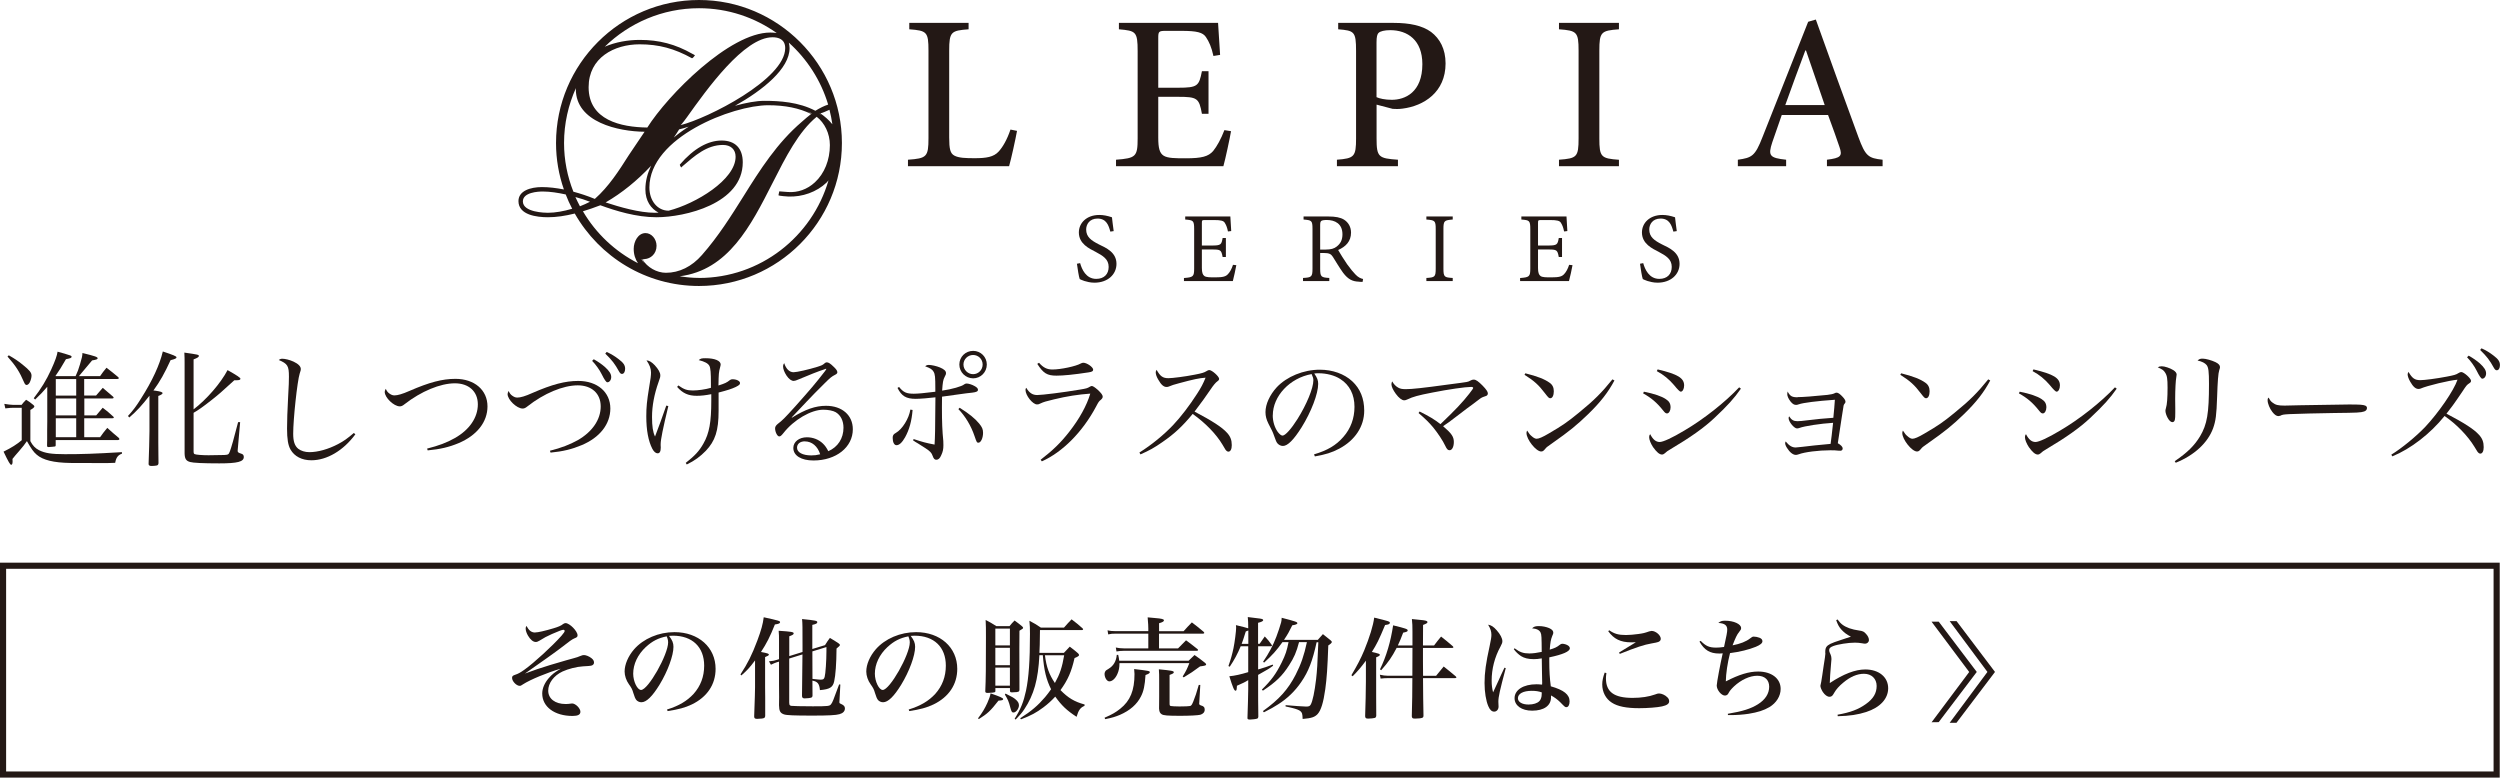
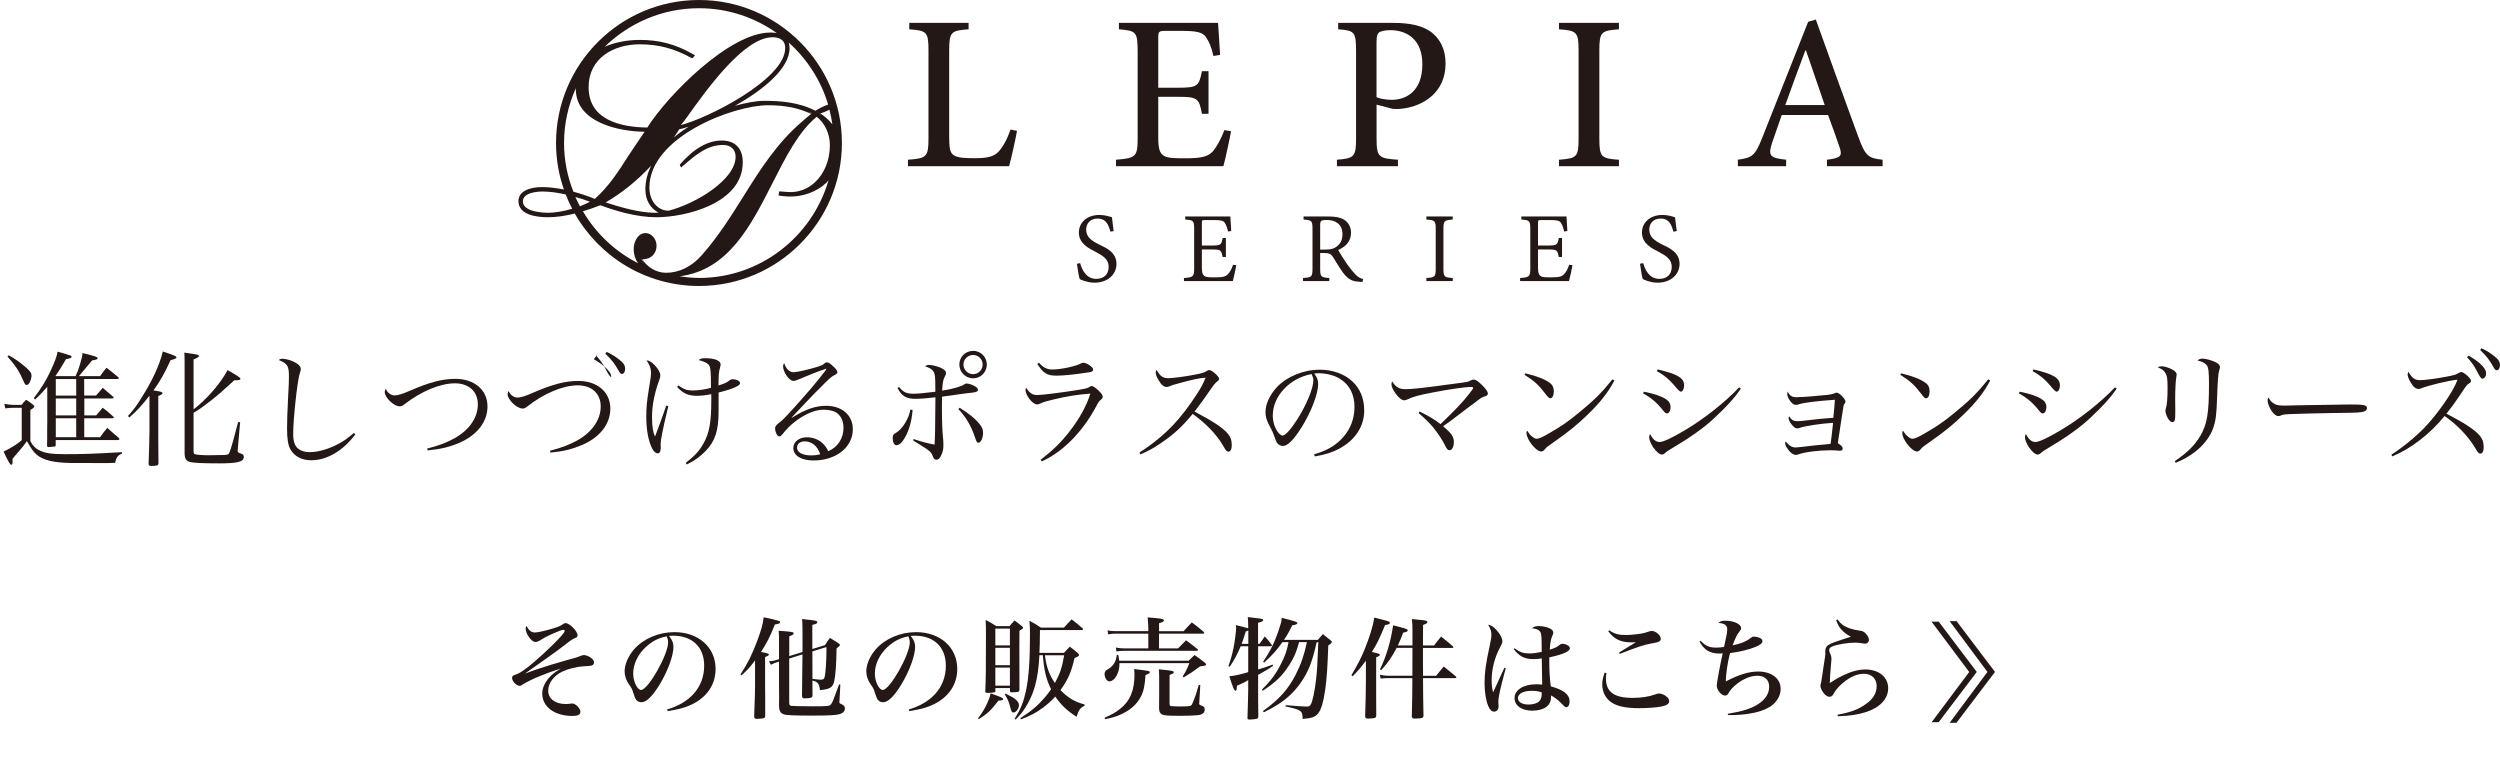
<svg xmlns="http://www.w3.org/2000/svg" id="_レイヤー_2" data-name="レイヤー 2" viewBox="0 0 492.42 153.17">
  <defs>
    <style>
      .cls-1 {
        fill: #231815;
        stroke-width: 0px;
      }

      .cls-2 {
        fill: none;
        stroke: #231815;
        stroke-miterlimit: 10;
        stroke-width: 1.21px;
      }
    </style>
  </defs>
  <g id="_レイアウト" data-name="レイアウト">
-     <rect class="cls-2" x=".6" y="111.43" width="491.16" height="41.13" />
    <g>
      <g>
        <path class="cls-1" d="M105.43,124.57c.54,0,1.87-.3,3.57-.81q1.42-.41,1.89-.83c.13-.11.35-.2.5-.2.81,0,2.37,1.59,2.37,2.4,0,.31-.11.41-.67.63-.39.17-.94.54-2.55,1.81-1,.78-3.92,2.85-7.14,5.1,1.74-.65,3.09-1.11,4.96-1.68q.65-.22,3.2-.94c.33-.09.81-.22,1.48-.41.61-.17.83-.24,1.11-.37.61-.24.65-.24.89-.24.37,0,1.02.26,1.46.61.37.3.5.54.5.89,0,.28-.22.52-.57.59q-.22.06-1.59.13c-1.24.07-2.87.48-4.05,1.02-1.72.81-2.81,2.29-2.81,3.77,0,1.59,1.37,2.63,3.42,2.63.26,0,.72-.02.94-.07.17-.02.28-.04.35-.04.67,0,1.63.96,1.63,1.63,0,.57-.48.83-1.55.83-3.55,0-5.97-1.81-5.97-4.42,0-1,.46-2.07,1.26-3,.63-.74,1.2-1.2,2.39-1.89-2.66.76-6.05,2.18-7.42,3.07-.37.26-.48.31-.67.31-.63,0-1.5-.89-1.5-1.57,0-.33.15-.46.61-.61.61-.2,1.04-.44,1.85-1.02,1.87-1.33,5.47-4.64,7.27-6.66.48-.57.63-.78.63-.96,0-.13-.11-.22-.26-.22-.24,0-.89.24-2.24.83-1,.44-1.59.76-2.46,1.31-.35.2-.5.26-.74.26-.5,0-1.04-.44-1.52-1.24-.28-.48-.46-1-.46-1.39,0-.2.02-.3.15-.54.48.91.98,1.31,1.72,1.31Z" />
        <path class="cls-1" d="M131.38,139.75c2.35-.72,3.94-1.68,5.23-3.07,1.39-1.55,2.09-3.42,2.09-5.57,0-3.66-2.33-5.9-6.14-5.9-.22,0-.41.02-.78.04.65.85.87,1.39.87,2.16,0,1.72-1.13,4.81-2.74,7.45-1.42,2.31-2.59,3.46-3.57,3.46-.39,0-.76-.17-1-.44-.2-.24-.39-.7-.59-1.37-.22-.76-.35-1-.89-1.76-.5-.7-.83-1.65-.83-2.48,0-1.39.7-3.03,1.87-4.38,1.83-2.09,4.83-3.38,7.95-3.38,4.73,0,8.1,3,8.1,7.23,0,3.07-1.66,5.55-4.68,7.01-1.31.63-2.61.98-4.77,1.31l-.11-.3ZM127.22,127.43c-1.61,1.5-2.5,3.38-2.5,5.27,0,1.52.81,3.2,1.55,3.2,1.39,0,5.33-6.95,5.33-9.38,0-.24-.04-.5-.11-.72-.04-.15-.15-.46-.17-.46-1.66.33-2.85.94-4.09,2.09Z" />
        <path class="cls-1" d="M145.84,132.85c1.42-2.16,2.26-3.83,3.33-6.68.76-2.05,1.09-3.22,1.26-4.59,2.98.65,3.22.74,3.22.96,0,.24-.24.35-1.02.46-.98,2.46-1.63,3.72-2.74,5.42,1.29.24,1.55.33,1.55.52,0,.15-.22.28-.74.48v5.92l.02,2.11v3.55c-.04.46-.24.54-1.24.57-.13.02-.24.02-.3.02h-.09c-.39,0-.54-.13-.54-.46v-.09c.13-3.64.17-4.96.17-5.71v-5.25c-1.04,1.39-1.55,1.96-2.7,2.96l-.17-.2ZM155.46,138.42c0,.44.07.52.37.61.22.04,2.03.09,4.27.09,3.03,0,3.31-.04,3.59-.41.3-.39.39-.65,1.59-3.9l.24.02-.17,3.16c-.02.11-.02.22-.02.28,0,.2.04.26.22.33.67.3.87.52.87.94,0,.54-.37.94-1.07,1.13-.67.2-2.18.28-5.31.28-3.61,0-5.1-.06-5.62-.24-.74-.26-.96-.65-.98-1.81,0-.81.02-1.22.02-1.59l-.02-2.42v-4.57l-.39.11c-.39.13-.67.24-1.2.5l-.39-.67c.87-.09.98-.11,1.52-.28l.46-.15v-3.61c0-.91,0-1.2-.07-1.98,2.53.17,2.96.24,2.96.52,0,.2-.22.33-.87.57v3.9l2.61-.81v-1.07c0-3.9,0-4.55-.09-5.42,2.77.28,3,.35,3,.63,0,.22-.26.37-.98.52v4.75l2.5-.76c.39-.63.52-.83.96-1.42.76.44,1,.59,1.72,1.07.17.13.26.24.26.3,0,.15-.13.28-.67.72-.02,3-.2,5.31-.46,6.45-.26,1.2-.87,1.57-2.81,1.74-.11-1.24-.44-1.68-1.48-1.87q0,1.65.02,2.96c-.04.41-.2.48-1.55.54-.37,0-.52-.15-.52-.52q.04-2.33.09-8.14l-2.61.81v8.73ZM160.01,128.3c0,2.5,0,4.31.02,5.42,1.18.13,1.35.15,1.59.15.54,0,.68-.09.81-.54.17-.59.35-3.2.35-5.05v-.83l-2.76.85Z" />
        <path class="cls-1" d="M178.98,139.75c2.35-.72,3.94-1.68,5.23-3.07,1.39-1.55,2.09-3.42,2.09-5.57,0-3.66-2.33-5.9-6.14-5.9-.22,0-.41.02-.78.04.65.85.87,1.39.87,2.16,0,1.72-1.13,4.81-2.74,7.45-1.42,2.31-2.59,3.46-3.57,3.46-.39,0-.76-.17-1-.44-.2-.24-.39-.7-.59-1.37-.22-.76-.35-1-.89-1.76-.5-.7-.83-1.65-.83-2.48,0-1.39.7-3.03,1.87-4.38,1.83-2.09,4.83-3.38,7.95-3.38,4.73,0,8.1,3,8.1,7.23,0,3.07-1.66,5.55-4.68,7.01-1.31.63-2.61.98-4.77,1.31l-.11-.3ZM174.82,127.43c-1.61,1.5-2.5,3.38-2.5,5.27,0,1.52.81,3.2,1.55,3.2,1.39,0,5.33-6.95,5.33-9.38,0-.24-.04-.5-.11-.72-.04-.15-.15-.46-.17-.46-1.66.33-2.85.94-4.09,2.09Z" />
        <path class="cls-1" d="M192.65,141.47c.87-1.15,1.31-1.89,1.83-3.03.37-.85.52-1.24.63-1.87,1.89.65,2.48.91,2.48,1.13,0,.2-.22.26-.92.3-1.61,2.07-2.18,2.57-3.88,3.64l-.15-.17ZM194.07,136.11c.11-2.31.13-4.57.13-10.54,0-1.74,0-2.26-.06-3.46.91.48,1.2.63,2.11,1.22h2.59c.41-.5.54-.65,1-1.11.63.46.83.61,1.44,1.11.17.15.24.24.24.33,0,.13-.15.26-.72.57-.02,1.72-.02,2.94-.02,3.48,0,4.2,0,6.84.02,8.12,0,.41-.17.5-1.09.52-.2.02-.33.02-.37.02h-.06c-.24,0-.33-.07-.35-.28v-.57h-2.87v.57c0,.13-.02.2-.09.24-.15.07-.57.13-1.02.13-.17.02-.28.02-.33.02h-.09c-.35,0-.46-.09-.46-.33v-.04ZM198.92,123.81h-2.87v3.31h2.87v-3.31ZM196.05,127.6v3.42h2.87v-3.42h-2.87ZM196.05,131.5v3.55h2.87v-3.55h-2.87ZM198.07,136.62c1.29.65,1.63.83,1.98,1.15.46.39.65.74.65,1.15,0,.65-.57,1.42-1.07,1.42-.31,0-.41-.15-.63-.98-.3-1.18-.48-1.59-1.07-2.55l.13-.2ZM213.62,139.03c-.81.33-1.18.83-1.57,2.16-1.94-1.26-2.96-2.24-4.2-3.98-.74.81-1.46,1.46-2.35,2.13-1.42,1.05-2.37,1.57-4.4,2.35l-.15-.22c2.22-1.42,3.46-2.48,4.9-4.16.44-.52.76-.96,1.18-1.55-.96-1.92-1.39-3.72-1.63-6.71h-.67c-.13,2.46-.39,4.35-.87,6.08-.46,1.65-1.18,3.2-2.09,4.55-.48.74-.85,1.15-1.72,2.05l-.2-.15c1.22-1.96,1.76-3.31,2.24-5.53.54-2.57.78-5.94.78-11.21,0-1.15-.02-1.55-.11-2.57,1,.52,1.31.72,2.26,1.35h4.55c.65-.74.85-.96,1.5-1.63.98.74,1.26.98,2.18,1.79.04.07.09.13.09.17,0,.09-.11.15-.2.15h-8.3c-.04,3.09-.04,3.16-.11,4.49h4.83c.52-.54.67-.72,1.15-1.22.72.54.94.72,1.63,1.31.15.17.2.26.2.35,0,.15-.24.33-.89.59-.61,2.7-1.31,4.29-2.77,6.31,1.48,1.52,2.74,2.29,4.75,2.83l-.02.28ZM205.82,129.06c.28,2.29.83,3.81,1.96,5.47.98-1.76,1.42-3.07,1.83-5.47h-3.79Z" />
        <path class="cls-1" d="M234.13,130.13c.5-.5.65-.65,1.15-1.11.89.61,1.18.83,2.05,1.52.17.15.24.24.24.33,0,.2-.2.26-1.2.39-1.37,1.02-1.85,1.33-3.22,2.16l-.2-.17c.67-1.09.87-1.5,1.31-2.63h-13.76c0,.89-.13,1.5-.41,2.13-.39.89-1,1.46-1.59,1.46-.48,0-.94-.74-.94-1.5,0-.13.07-.35.15-.48.11-.17.15-.2.65-.5.96-.57,1.5-1.5,1.61-2.74h.28c.13.54.15.74.2,1.15h13.67ZM217.58,141.36c1.5-.65,2.18-1.05,3.07-1.76,1.98-1.57,2.81-3.61,2.81-6.84,0-.22-.02-.54-.07-.98,2.85.33,3.09.39,3.09.61,0,.2-.24.35-.85.57-.13,2.07-.37,3.18-.89,4.2-.78,1.57-2.18,2.79-4.14,3.64-.89.37-1.5.57-2.92.85l-.11-.28ZM233.13,124.33c.7-.78.92-1.02,1.63-1.74,1.02.78,1.33,1.02,2.31,1.85.09.11.13.15.13.22,0,.09-.11.15-.24.15h-8.67v2.9h3.75c.67-.7.89-.91,1.57-1.59.96.7,1.26.94,2.22,1.7.11.09.15.15.15.22,0,.09-.11.15-.26.15h-14.37c-.46,0-.98.04-1.44.13l-.13-.78c.46.11,1.02.17,1.59.17h4.81v-2.9h-6.4c-.67,0-.98.02-1.5.15l-.13-.81c.52.13,1,.17,1.65.17h6.38v-.48c0-.5-.02-.96-.13-2.24.63.07,1.11.11,1.42.13,1.37.11,1.79.22,1.79.46,0,.2-.26.37-.96.57v1.57h4.83ZM228.32,134.09c0-1.09,0-1.42-.06-2.26,2.5.24,2.94.33,2.94.57,0,.2-.13.28-.83.54v5.62c0,.35.04.44.22.5.13.04.98.09,1.72.09,1.09,0,1.92-.04,2.11-.09.26-.09.35-.24.63-.91.37-.89.63-1.7,1.07-3.24h.3l-.2,3.48c-.02.09-.02.17-.02.2,0,.17.09.26.33.35.57.15.76.37.76.85s-.33.85-.89,1c-.46.11-2.07.2-3.9.2-2.59,0-3.31-.07-3.68-.3-.37-.24-.48-.52-.52-1.13l.02-2.33v-3.11Z" />
        <path class="cls-1" d="M248.1,126.82q.52-.74,1.02-1.46c.63.68.83.89,1.33,1.61.04.07.09.13.09.17,0,.09-.09.15-.2.15h-2.53v4.57c1.33-.39,1.79-.54,2.87-.96l.09.22c-.92.67-.94.67-2.96,1.81v2.61c0,1.63,0,3.03.04,5.62-.02.22-.07.31-.2.37-.15.09-1,.2-1.42.2-.39,0-.52-.07-.52-.28v-.04c.07-1.94.15-4.86.15-5.62v-1.83c-.74.46-.83.48-2.22,1.11-.02.22-.04.39-.04.5-.02.33-.09.48-.24.48-.26,0-.54-.65-1.22-2.85,1.05-.09,2.26-.37,3.72-.81v-5.1h-1.48c-.61,1.48-1.26,2.7-2.16,4.03l-.26-.13c.5-1.42.74-2.31,1-3.53.24-1.15.52-3.38.52-4.03,0-.11-.02-.28-.04-.5q1.94.46,2.42.63v-.15c0-.83-.02-1.42-.09-2.07,2.66.31,2.77.33,2.96.46.04.04.09.11.09.13-.02.22-.33.37-1.02.54v4.14h.28ZM245.88,124.18c-.22.09-.28.13-.5.2-.48,1.52-.52,1.66-.81,2.44h1.31v-2.63ZM259.34,126.47c-.83,3.77-1.59,5.75-3.05,7.88-1.2,1.76-2.72,3.24-4.57,4.4-.81.52-1.39.85-2.77,1.55l-.2-.24c3.2-2.29,4.96-4.27,6.45-7.16,1.07-2.09,1.66-3.81,2.22-6.42h-1.55c-.52,2-.98,3.03-1.96,4.55-1.33,2.09-2.59,3.31-5.16,5.01l-.2-.22c1.85-1.81,2.79-3.09,3.9-5.33.76-1.55,1.02-2.33,1.35-4.01h-1.2c-1.18,1.66-1.94,2.5-3.61,4.03l-.2-.17c1.15-1.68,1.96-3.2,2.61-4.92.28-.7.76-2.18.94-2.83.07-.28.09-.46.11-.91,2.77.72,3.09.83,3.09,1.07,0,.17-.35.33-1,.41-.59,1.22-.91,1.79-1.63,2.87h6.66c.44-.5.57-.65,1-1.13.65.52.87.7,1.52,1.22.17.15.24.24.24.33,0,.15-.24.39-.7.68-.15,4.38-.3,6.47-.59,8.6-.37,2.66-.85,4.18-1.5,4.9-.57.61-1.18.83-2.96.98-.04-1.07-.11-1.26-.48-1.57-.26-.2-.81-.41-1.55-.59-.02-.02-.26-.07-.72-.17-.22-.04-.41-.09-.61-.13v-.26c1.5.13,3.59.28,4.05.28.54,0,.72-.09.89-.37.39-.65.78-2.57,1.07-5.01.2-1.83.26-2.72.44-7.29h-.35Z" />
        <path class="cls-1" d="M266.18,133c1.2-2.03,1.83-3.24,2.53-4.9,1.04-2.55,1.79-4.94,1.96-6.45,2.87.7,3.09.76,3.09,1.02,0,.24-.24.35-.94.44-1.22,2.94-1.65,3.79-2.61,5.31,1.44.33,1.57.37,1.57.57,0,.15-.2.28-.72.48v7.71c0,1.68,0,2.2.02,3.79-.04.28-.11.37-.3.44-.2.07-.87.13-1.28.13-.46,0-.57-.09-.61-.46.07-1.68.15-5.53.15-6.86v-4.09c-.98,1.33-1.55,2-2.61,3.07l-.24-.2ZM282.88,133.09c.48-.59.98-1.2,1.48-1.81,1.02.81,1.35,1.07,2.35,1.92.09.09.15.17.15.22,0,.09-.09.15-.26.15h-6.31q.02,4.14.09,7.36c0,.28-.07.39-.26.46-.22.09-.83.15-1.39.15-.48,0-.59-.06-.65-.44q.11-3.83.11-7.53h-4.83c-.48,0-.78.02-1.42.09l-.15-.76c.59.13,1.07.2,1.57.2h4.83l.02-5.49h-3.11c-.94,1.81-1.65,2.83-3.05,4.4l-.24-.17c1.24-2.5,2.13-5.53,2.59-8.67,2.5.61,2.87.74,2.87,1,0,.22-.2.3-.89.44-.44,1.18-.63,1.61-1.05,2.53h2.88v-2.81c0-1.07-.02-1.48-.11-2.4,2.33.22,2.61.26,2.9.39.09.04.17.13.17.2,0,.2-.22.33-.87.57-.02.94-.02,2.29-.02,4.05h2.18c.59-.78.78-1.02,1.39-1.76,1,.78,1.31,1.05,2.29,1.89.09.09.13.15.13.2,0,.09-.09.15-.2.15h-5.79v2.68c0,.11,0,1.24.02,2.81h2.59Z" />
        <path class="cls-1" d="M296.59,131.59c-1.18,4.42-1.46,5.71-1.46,6.6,0,.15,0,.28.02.54.02.15.02.3.02.44,0,.57-.37,1-.87,1-.46,0-.85-.35-1.15-1.07-.46-1.07-.74-2.79-.74-4.57,0-2.02.26-3.92,1-7.27.26-1.2.35-1.79.35-2.2,0-.68-.17-1.22-.65-2.02.63.11,1.07.39,1.7,1.11.7.78,1.11,1.59,1.11,2.13,0,.33-.07.48-.37,1.07-1.15,2.09-1.74,4.4-1.74,6.71,0,.94.09,1.55.28,2.31.33-.7.46-.96,1-2.16.46-1.02.63-1.42,1.24-2.7l.26.09ZM298.35,127.71c1.02.76,1.7,1,2.9,1,.67,0,1.61-.13,2.42-.31-.02-2.92-.04-3.42-.22-3.79-.22-.5-.78-.78-1.68-.85.37-.35.65-.44,1.35-.44s1.42.15,2,.39c.54.24.83.52.83.89,0,.17-.02.28-.22.7-.28.72-.37,1.22-.48,2.66,1-.3,1.42-.5,1.96-.94.22-.17.33-.22.52-.22.33,0,.85.15,1.13.35.22.15.35.35.35.54,0,.63-1.37,1.22-4.05,1.79v.74c0,1.89.09,3.44.3,4.96,2.59.74,3.7,1.63,3.7,2.98,0,.67-.26,1.13-.63,1.13-.26,0-.28-.02-1.24-1-.5-.5-1.13-.96-1.79-1.31v.37c0,1.65-1.39,2.63-3.72,2.63-2.07,0-3.46-1-3.46-2.46,0-1.63,1.74-2.74,4.31-2.74.33,0,.59.02,1.11.07,0-.17.02-.28.02-.33l-.04-2.18c-.02-1.46-.04-2.35-.04-2.66-.63.11-1.11.15-1.59.15-1.07,0-1.85-.2-2.48-.59-.54-.35-1.04-.83-1.44-1.37l.17-.2ZM301.7,136.07c-1.68,0-2.72.57-2.72,1.46,0,.74.83,1.24,2.09,1.24.96,0,1.74-.26,2.13-.67.24-.24.37-.59.44-.98.02-.15.04-.54.04-.68v-.06c-.59-.22-1.18-.31-1.98-.31Z" />
        <path class="cls-1" d="M316.41,132.57c-.07.5-.09.74-.09,1.04,0,2.68,1.59,3.85,5.25,3.85,1.7,0,3.24-.24,4.42-.67.37-.15.59-.2.78-.2.5,0,1.2.3,1.63.74.26.24.37.5.37.81,0,.48-.44.78-1.42,1-.91.2-2.85.35-4.49.35-2.5,0-4.25-.35-5.38-1.09-1.2-.76-1.89-2.09-1.89-3.59,0-.72.15-1.39.48-2.33l.33.09ZM316.96,124.14c1,.7,1.83.94,3.31.94.65,0,1.63-.09,2.42-.2.96-.13,1.24-.2,2.16-.52.13-.04.37-.09.46-.09.81,0,1.81.85,1.81,1.55,0,.3-.17.5-.5.63q-.28.11-1.29.28c-1.5.26-2.98.74-6.29,2.07l-.13-.28c.26-.17,1.37-.85,3.31-2.02-.37.02-.67.02-.92.02-2.09,0-3.42-.65-4.53-2.2l.2-.17Z" />
        <path class="cls-1" d="M334.98,126.23c1,1.02,1.68,1.33,3.05,1.33.48,0,.85-.04,1.55-.13.5-2.26.63-2.94.63-3.42,0-.85-.52-1.24-1.76-1.31.44-.35.7-.44,1.33-.44,1.7,0,3.16.65,3.16,1.44,0,.26-.04.33-.39.78-.41.48-.74,1.2-1.29,2.63,1.5-.28,2.7-.76,3.46-1.37.35-.28.48-.35.72-.35.33,0,.78.09,1.11.22.39.15.59.37.59.7,0,.37-.41.72-1.31,1.09-1.33.54-3.14,1-5.07,1.24-.5,1.92-.81,4.07-.83,5.57,2.61-1.35,4.55-1.94,6.38-1.94,2.63,0,4.42,1.37,4.42,3.42,0,1.42-.85,2.77-2.22,3.59-1.11.65-2.29,1.02-4.07,1.31-1.11.17-2.37.26-3.59.26h-.5l-.02-.26c2.9-.48,4.53-1,5.92-1.87,1.46-.91,2.22-2.11,2.22-3.46s-.87-2.16-2.35-2.16-3.2.81-4.57,2.09c-.65.63-.85.89-1.15,1.44-.11.22-.37.37-.65.37-.7,0-1.61-1.11-1.61-1.98,0-.52.72-4.33,1.18-6.34-.35.04-.5.04-.7.04-1.81,0-2.92-.67-3.88-2.35l.26-.15Z" />
        <path class="cls-1" d="M361.93,122c.63.89,1.22,1.33,2.31,1.74.59.2,1.28.37,1.87.44.81.11,1.04.22,1.44.68.37.39.57.83.57,1.2,0,.41-.33.72-.78.72-.09,0-.33-.02-.54-.07q-.72-.13-1.44-.13c-1.31,0-3.38.33-4.29.68-.57.22-.78.44-.78.76,0,.26.06.46.3.96.09.2.15.52.15.83,0,.11-.02.37-.07.83-.15,1.55-.24,3.14-.26,3.9,2.7-1.79,5.01-2.68,6.99-2.68,2.68,0,4.51,1.5,4.51,3.7,0,2.07-1.59,3.79-4.33,4.68-1.61.52-3.27.78-5.6.83l-.04-.3c2.53-.44,4.12-1.05,5.57-2.09,1.48-1.05,2.13-2.16,2.13-3.57s-.98-2.4-2.5-2.4c-1.33,0-2.7.59-4.07,1.74-.78.63-1.42,1.35-1.76,1.96q-.26.46-.37.57c-.15.17-.35.26-.59.26-.43,0-.91-.35-1.31-.94-.28-.44-.48-.94-.48-1.22q0-.13.17-.81c.04-.2.09-.48.2-1.26.07-.59.17-1.18.26-1.79.24-1.48.35-2.22.35-2.48,0-.04,0-.09-.02-.17v-.15c0-.85.22-1.2,1.02-1.61.46-.22.92-.39,2.4-.87q1.15-.37,1.63-.54c-.83-.41-1.37-.83-1.92-1.44-.44-.5-.67-.94-.98-1.81l.26-.13Z" />
      </g>
      <path class="cls-1" d="M380.46,122.45h1.41s7.49,9.9,7.49,9.9l-7.5,9.89-1.4.02,7.41-9.9-7.41-9.9ZM384.01,122.34h1.37s7.57,10.01,7.57,10.01l-7.59,10.02h-1.34s7.44-10.02,7.44-10.02l-7.44-10.01Z" />
    </g>
    <g>
      <path class="cls-1" d="M.87,79.55c.44.1,1.46.2,1.75.2h1.63c.35-.44.44-.57.89-1.01.64.39.84.54,1.41,1.01.17.15.22.22.22.3,0,.17-.3.44-.79.69v6.15c.47.89.94,1.38,1.7,1.78,1.19.59,2.42.79,5.11.79,3.36,0,5.65-.07,11.23-.4v.3c-.79.27-1.16.79-1.33,1.8-1.06.05-1.41.05-2.62.05-.49,0-6.1-.02-6.22-.02-3.28-.05-5.41-.57-6.62-1.63-.64-.54-1.06-1.16-1.93-2.67-.47.67-.74,1.04-1.53,1.95-.67.74-.89,1.04-1.31,1.55.02.17.02.4.02.52,0,.42-.1.64-.27.64-.22,0-.54-.57-1.51-2.59,1.63-.81,2.57-1.41,3.58-2.25v-6.39h-1.68c-.35,0-.69.02-1.55.12l-.2-.89ZM1.71,69.97c1.28.74,1.75,1.06,2.72,1.83,1.41,1.14,1.78,1.58,1.78,2.2,0,.37-.15.94-.37,1.36-.15.27-.4.47-.59.47s-.35-.15-.49-.49c-.91-2.12-1.65-3.28-3.28-5.11l.25-.25ZM18.91,77.92c.59-.67.77-.86,1.33-1.53.86.72,1.14.96,2.02,1.73.07.07.12.15.12.2,0,.1-.12.17-.27.17h-5.5v3.33h2.34c.52-.64.69-.84,1.28-1.51.96.74,1.23.96,2.12,1.78.05.07.07.12.07.17,0,.07-.07.12-.25.12h-5.58v3.73h3.13c.57-.79.74-1.04,1.41-1.83,1.04.94,1.36,1.21,2.3,2,.05.07.1.17.1.2,0,.1-.15.2-.32.2h-12.24v.99c0,.17-.02.22-.12.27-.1.02-1.06.12-1.28.12-.2,0-.3-.07-.3-.27v-.15c.02-.54.02-.89.02-1.01v-1.83l.02-1.73v-6.89c-.77.91-1.26,1.43-2.39,2.52l-.27-.27c1.43-1.83,2.49-3.58,3.43-5.63.79-1.73,1.16-2.79,1.26-3.53.86.22,2.02.57,2.49.74.2.07.27.15.27.27,0,.2-.2.3-1.11.47-.77,1.36-1.43,2.42-2.07,3.31l.05.02h3.92c.42-.91.52-1.19.86-2.3.39-1.31.47-1.65.49-2.25,2.54.62,2.99.79,2.99,1.04,0,.2-.22.27-1.09.42-.07.07-.94,1.11-2.59,3.09h4.17c.49-.72.67-.94,1.26-1.65.99.77,1.28.99,2.22,1.78.15.1.2.2.2.27,0,.1-.12.17-.3.17h-6.52v3.26h2.3ZM15.01,77.92v-3.26h-4.02v3.26h4.02ZM15.01,81.82v-3.33h-4.02v3.33h4.02ZM10.99,86.11h4.02v-3.73h-4.02v3.73Z" />
      <path class="cls-1" d="M25.2,81.94c1.04-1.14,1.6-1.88,2.57-3.43,2.25-3.53,3.68-6.66,4.3-9.28,2.07.69,2.69.94,2.69,1.14,0,.22-.25.35-1.16.57-1.16,2.54-2.1,4.22-3.38,5.97.2.02.32.05.42.05.99.15,1.38.27,1.38.49,0,.15-.35.37-.84.54v9.13l.02,2.44.02,1.68c-.05.27-.1.37-.32.44-.12.05-.72.1-1.06.1-.37,0-.57-.12-.57-.37v-.12c.07-1.41.17-5.5.17-6.34v-7.01c-1.48,1.9-2.49,3.01-3.97,4.29l-.27-.3ZM38.13,80.63c2.54-1.93,5.33-5.13,6.69-7.73,1.9,1.06,2.54,1.51,2.54,1.7,0,.22-.25.3-.84.3h-.37c-2.67,2.44-2.99,2.72-4.44,3.87-1.75,1.38-2.74,2.07-3.58,2.54v7.55c0,.39.05.52.22.59.27.12,1.43.22,2.72.22.47,0,2.69-.05,3.11-.05.79-.05.86-.1,1.09-.69.27-.69.84-2.67,1.63-5.78h.4l-.47,5.38c-.02.1-.02.2-.02.27,0,.27.1.37.74.57.32.1.47.3.47.64,0,.94-1.23,1.26-4.84,1.26-3.23,0-5.16-.1-5.73-.27-.81-.22-1.06-.64-1.09-1.7v-17.85c0-.69,0-1.11-.05-2,2.74.39,2.86.42,2.86.67,0,.2-.27.37-1.04.67v9.82Z" />
      <path class="cls-1" d="M69.99,85.55c-2.37,3.21-5.6,5.11-8.66,5.11-1.88,0-3.33-.77-4.1-2.1-.49-.86-.69-2.07-.69-4.17,0-1.36.07-3.7.2-5.95.15-2.67.17-3.36.17-4.25,0-2.12-.25-2.54-2-3.28.27-.2.42-.25.69-.25.57,0,1.46.22,2.22.57.94.44,1.43.94,1.43,1.46,0,.17-.02.32-.22.89-.47,1.48-1.28,8.96-1.28,11.85,0,1.51.3,2.39.99,2.96.54.42,1.33.67,2.2.67,1.68,0,3.75-.59,5.63-1.58,1.14-.59,1.85-1.11,3.13-2.2l.3.27Z" />
      <path class="cls-1" d="M84.12,88.36c2.27-.57,3.9-1.18,5.46-2.07,2.89-1.63,4.54-4.05,4.54-6.64s-1.83-4.15-4.52-4.15c-2.89,0-6.66,1.58-9.92,4.12-.39.32-.64.42-.94.42-1.16,0-2.96-1.73-2.96-2.84,0-.17.05-.32.2-.62.25.52.4.69.69.91.37.27.67.39,1.01.39.64,0,1.58-.27,2.99-.89,3.9-1.7,6.47-2.37,9.03-2.37,3.75,0,6.32,2.2,6.32,5.43,0,3.06-2.07,5.7-5.68,7.23-1.88.79-3.68,1.21-6.1,1.43l-.12-.37Z" />
-       <path class="cls-1" d="M108.32,88.78c2.27-.57,3.9-1.21,5.46-2.07,2.89-1.65,4.54-4.07,4.54-6.66s-1.83-4.15-4.52-4.15c-2.89,0-6.66,1.58-9.92,4.15-.39.32-.64.42-.94.42-1.16,0-2.96-1.75-2.96-2.84,0-.17.05-.32.2-.62.25.52.4.69.69.91.37.27.67.39,1.01.39.64,0,1.58-.27,2.99-.91,3.9-1.7,6.47-2.37,9.03-2.37,3.75,0,6.32,2.2,6.32,5.43,0,3.06-2.07,5.73-5.68,7.23-1.88.79-3.68,1.23-6.1,1.46l-.12-.37ZM116.96,70.76c.91.52,1.58.99,2.2,1.53.89.81,1.23,1.38,1.23,1.97s-.35,1.04-.77,1.04q-.32,0-1.11-1.6c-.42-.86-1.21-1.95-1.88-2.62l.32-.32ZM119.51,69.33c.89.4,1.6.84,2.34,1.41.96.72,1.28,1.21,1.28,1.9,0,.59-.25,1.01-.62,1.01-.22,0-.37-.12-.57-.47-.86-1.55-1.36-2.2-2.72-3.53l.27-.32Z" />
+       <path class="cls-1" d="M108.32,88.78c2.27-.57,3.9-1.21,5.46-2.07,2.89-1.65,4.54-4.07,4.54-6.66s-1.83-4.15-4.52-4.15c-2.89,0-6.66,1.58-9.92,4.15-.39.32-.64.42-.94.42-1.16,0-2.96-1.75-2.96-2.84,0-.17.05-.32.2-.62.25.52.4.69.69.91.37.27.67.39,1.01.39.64,0,1.58-.27,2.99-.91,3.9-1.7,6.47-2.37,9.03-2.37,3.75,0,6.32,2.2,6.32,5.43,0,3.06-2.07,5.73-5.68,7.23-1.88.79-3.68,1.23-6.1,1.46l-.12-.37ZM116.96,70.76c.91.52,1.58.99,2.2,1.53.89.81,1.23,1.38,1.23,1.97q-.32,0-1.11-1.6c-.42-.86-1.21-1.95-1.88-2.62l.32-.32ZM119.51,69.33c.89.4,1.6.84,2.34,1.41.96.72,1.28,1.21,1.28,1.9,0,.59-.25,1.01-.62,1.01-.22,0-.37-.12-.57-.47-.86-1.55-1.36-2.2-2.72-3.53l.27-.32Z" />
      <path class="cls-1" d="M131.64,79.99c-1.06,4.37-1.51,6.61-1.51,7.48v.27c.02.2.02.3.02.39,0,.79-.2,1.16-.62,1.16-.37,0-.74-.32-1.04-.89-.79-1.53-1.19-3.68-1.19-6.39,0-1.83.12-3.01.54-5.6.32-1.8.39-2.49.39-3.06,0-.77-.3-1.53-.89-2.37.54.02,1.04.35,1.63.96.72.79,1.09,1.46,1.09,1.97,0,.32-.02.47-.35,1.36-.84,2.35-1.28,4.69-1.28,6.86,0,1.83.17,2.99.59,3.85.3-.74,1.78-4.76,2.22-6.1l.37.1ZM133.62,75.92c1.11.79,1.7.99,2.86.99,1.01,0,2.44-.2,3.55-.52v-.86c0-2.05-.07-3.04-.3-3.46-.25-.49-.94-.86-2.1-1.14.37-.32.54-.37,1.36-.37,1.78,0,2.96.49,2.96,1.23,0,.1-.05.35-.12.59-.25.91-.27,1.21-.32,3.55,1.33-.42,1.63-.57,2.25-1.06.17-.12.3-.17.52-.17.79,0,1.48.35,1.48.74,0,.3-.17.44-.86.79-.79.37-1.56.62-3.36,1.09v3.63c0,3.9-.67,5.9-2.52,7.85-1.09,1.11-2.17,1.93-3.75,2.69l-.2-.32c1.8-1.41,2.67-2.35,3.48-3.8,1.16-2.02,1.55-4.22,1.55-8.47v-1.26c-1.11.22-1.97.32-2.86.32-1.65,0-2.76-.49-3.87-1.75l.25-.3Z" />
      <path class="cls-1" d="M162.34,72.76c-.96.3-3.28,1.21-4.99,1.95-.49.22-.81.32-1.01.32-.44,0-.94-.35-1.41-1.04-.44-.67-.69-1.31-.69-1.83,0-.22.05-.4.22-.64.37,1.16,1.04,1.8,1.85,1.8.64,0,2.99-.54,4.67-1.06.96-.32,1.01-.32,1.53-.77.1-.07.22-.12.35-.12.32,0,.72.25,1.33.86.57.54.74.81.74,1.11,0,.17-.12.32-.42.47-.72.37-.96.57-2.05,1.65-1.56,1.55-2.47,2.47-3.63,3.7q-2.37,2.54-2.89,3.06l.05.05c2.64-1.65,4.64-2.34,6.71-2.34,3.16,0,5.28,1.85,5.28,4.62,0,3.53-3.28,6.15-7.75,6.15-2.42,0-3.97-.96-3.97-2.47,0-1.21,1.14-2.1,2.67-2.1,1.21,0,2.32.44,3.13,1.21.44.42.72.81,1.09,1.53,1.88-.81,2.99-2.52,2.99-4.62,0-1.36-.54-2.47-1.53-3.06-.52-.3-1.48-.49-2.44-.49-2.42,0-5.8,1.98-7.85,4.59-.42.52-.59.67-.84.67-.37,0-.81-.86-.81-1.6,0-.3.17-.57.52-.86.94-.72,1.33-1.11,3.43-3.43,3.01-3.38,3.95-4.47,5.9-6.99q.2-.27.25-.4s-.05-.05-.07-.05c0,0-.02,0-.02.02h-.07s-.05.02-.12.05l-.12.05ZM158.54,86.93c-.94,0-1.55.49-1.55,1.26,0,.91,1.09,1.51,2.81,1.51.67,0,.99-.05,1.75-.22-.49-1.58-1.63-2.54-3.01-2.54Z" />
      <path class="cls-1" d="M179.75,80.76c-.17,2.15-.64,3.87-1.48,5.38-.59,1.04-1.14,1.55-1.7,1.55-.44,0-.74-.59-.74-1.43,0-.49.12-.72.62-.99,1.28-.72,2.59-2.84,2.86-4.59l.44.07ZM177.09,76.22c.84,1.06,1.46,1.33,2.89,1.33.77,0,2.1-.12,4.25-.39v-.59c0-2.32-.05-2.86-.35-3.36-.25-.44-.62-.69-1.65-1.06.22-.2.42-.27.74-.27.49,0,1.51.22,2.15.49.84.35,1.21.69,1.21,1.11,0,.25-.05.35-.27.77-.3.57-.37,1.04-.49,2.69,1.85-.25,3.97-.86,4.34-1.23.2-.12.3-.17.47-.17h.05c.4.02,1.04.22,1.51.49.47.25.69.49.69.74,0,.32-.3.47-1.14.57-1.01.1-1.09.12-3.13.4-1.53.22-2.47.35-2.81.39-.02,1.28-.02,1.51-.02,2.1,0,2.89.07,4.66.27,6.64.02.27.02.52.02.81,0,.79-.1,1.28-.42,1.97-.27.64-.57.91-.99.91-.32,0-.52-.22-.72-.79-.17-.54-.49-.89-1.36-1.46-.47-.32-.99-.62-1.51-.96l-.54-.32-.44-.3.12-.25c1.78.59,2.39.76,4.12,1.09.1-1.6.12-2.57.17-9.31-1.18.15-3.08.3-3.87.3-1.9,0-2.79-.54-3.6-2.15l.32-.2ZM189.01,80.31c1.83,1.14,3.04,2.12,3.85,3.11.59.72.77,1.14.77,1.83,0,1.04-.44,1.95-.91,1.95-.3,0-.35-.07-.77-1.31-.69-2.05-1.83-3.92-3.18-5.31l.25-.27ZM194.37,71.8c0,1.51-1.21,2.72-2.69,2.72s-2.72-1.21-2.72-2.72,1.21-2.69,2.72-2.69,2.69,1.21,2.69,2.69ZM189.77,71.8c0,1.04.86,1.9,1.9,1.9s1.88-.84,1.88-1.9-.84-1.88-1.88-1.88-1.9.84-1.9,1.88Z" />
      <path class="cls-1" d="M204.97,90.56c2.44-1.88,4-3.41,5.63-5.5,2-2.54,3.48-5.23,4.15-7.53-2.39.17-4.62.52-7.18,1.14-1.55.37-2.05.52-2.57.77-.4.2-.49.22-.74.22-.86,0-2.27-1.78-2.27-2.86,0-.17.02-.25.15-.42.57.99,1.23,1.43,2.15,1.43.96,0,5.13-.52,8.34-1.06,1.33-.22,1.53-.27,2.02-.57.17-.1.3-.15.4-.15.22,0,.59.25,1.16.74.69.64.99,1.04.99,1.36,0,.2-.12.4-.37.62-.35.25-.49.47-.91,1.28-2.67,5.04-6.64,9.03-10.71,10.84l-.22-.3ZM204.65,71.45c.84.96,1.58,1.33,2.64,1.33,1.65,0,4.64-.64,5.58-1.18.2-.1.32-.15.52-.15.69,0,1.93.86,1.93,1.36,0,.3-.22.44-.94.54-2.94.45-4.96.64-6.29.64-1.85,0-2.59-.47-3.78-2.32l.35-.22Z" />
      <path class="cls-1" d="M224.43,89.13c2.37-1.48,4.81-3.48,6.64-5.41,1.48-1.56,3.26-3.88,4.71-6.15.79-1.21,1.21-2.02,1.68-3.18-1.19.07-2.49.35-5.21,1.09-1.18.32-1.28.35-2.07.67-.12.05-.27.07-.42.07-.54,0-1.06-.44-1.6-1.41-.35-.57-.52-1.09-.52-1.48,0-.15.05-.27.17-.49.72,1.28,1.23,1.65,2.32,1.65.81,0,3.31-.32,5.18-.69,1.43-.27,1.88-.42,2.32-.69.27-.17.4-.22.57-.22.52,0,1.93,1.26,1.93,1.73,0,.17-.1.32-.32.47q-.52.35-1.41,1.68-1.19,1.78-3.11,4.3c3.48,1.83,5.43,3.09,6.39,4.17.67.72.94,1.43.94,2.44,0,.79-.25,1.28-.67,1.28-.17,0-.37-.12-.57-.39q-.1-.12-.59-.99c-1.23-2.07-3.36-4.27-5.87-6.05-2,2.42-3.6,3.92-5.97,5.55-1.55,1.09-2.62,1.68-4.32,2.42l-.2-.37Z" />
      <path class="cls-1" d="M258.81,89.5c2.67-.79,4.37-1.8,5.78-3.43,1.46-1.65,2.2-3.68,2.2-5.95,0-2.39-.96-4.3-2.79-5.46-1.09-.72-2.72-1.14-4.27-1.14-.3,0-.47,0-.86.05.59.86.77,1.33.77,2.05,0,1.93-1.38,5.53-3.26,8.54-1.55,2.47-2.76,3.68-3.68,3.68-.42,0-.81-.2-1.09-.52-.22-.3-.27-.4-.69-1.58-.22-.64-.37-.94-1.09-2.32-.39-.79-.57-1.46-.57-2.25,0-1.55.84-3.38,2.22-4.89,2-2.12,5.26-3.46,8.49-3.46,2.49,0,4.79.81,6.37,2.27,1.58,1.46,2.37,3.41,2.37,5.8,0,3.09-1.8,5.83-4.91,7.48-1.43.77-2.72,1.16-4.81,1.53l-.17-.42ZM250.69,81.82c0,1.19.37,2.39.99,3.26.35.44.67.72.94.72.54,0,1.73-1.33,2.94-3.26,1.83-2.91,3.13-6.1,3.13-7.63,0-.37-.07-.62-.34-1.23-4.3.77-7.65,4.34-7.65,8.14Z" />
      <path class="cls-1" d="M279.61,81.05c2.02,1.01,2.86,1.53,4.12,2.49,2.99-2.86,4.32-4.27,5.65-5.97.59-.77.79-1.04.79-1.16s-.15-.2-.39-.2c-1.14,0-4.54.49-7.65,1.11-2.81.54-3.85.84-4.86,1.33-.32.15-.49.2-.69.2-.44,0-1.06-.47-1.65-1.28-.54-.74-.86-1.43-.86-1.88,0-.2.05-.37.15-.57.3.54.67.94,1.18,1.23.4.22.74.3,1.51.3,1.18,0,3.31-.22,8.17-.89,2.32-.3,3.58-.47,3.8-.52q.42-.07.79-.3c.2-.12.39-.17.62-.17.42,0,.91.35,1.73,1.18.72.74,1.04,1.21,1.04,1.53,0,.22-.1.39-.3.49q-.12.05-.62.22c-.3.1-.64.32-1.38.91-.22.17-.86.67-1.83,1.36-.52.4-1.23.94-2.1,1.6-1.26.96-1.7,1.31-2.59,1.88,1.65,1.41,2.12,2.07,2.12,3.11,0,.96-.35,1.63-.84,1.63-.34,0-.54-.2-.86-.89-.44-.96-1.48-2.52-2.39-3.63-.79-.94-1.51-1.65-2.86-2.81l.22-.32Z" />
      <path class="cls-1" d="M300.45,73.53c2.37.59,3.8,1.16,4.76,1.85.57.39.84.94.84,1.68,0,.81-.27,1.38-.69,1.38-.27,0-.39-.12-1.06-.99-1.21-1.6-2.1-2.42-4.02-3.63l.17-.3ZM318,74.93c-1.23,2.32-2.74,4.27-5.18,6.64-2.27,2.2-3.8,3.43-6.94,5.63-1.16.81-1.28.91-1.46,1.14-.39.47-.54.59-.86.59-1.01,0-2.89-2.37-2.89-3.63,0-.15.02-.25.12-.49.49.74.54.79.89,1.09.37.35.72.52.99.52.42,0,1.18-.32,2.39-1.04,2.76-1.6,3.73-2.3,5.9-4.07,3.04-2.47,4.52-3.97,6.64-6.59l.39.22Z" />
      <path class="cls-1" d="M323.79,77.15c2,.39,3.51.91,4.32,1.46.67.42.94.91.94,1.63,0,.64-.32,1.19-.69,1.19-.25,0-.4-.1-.77-.57-1.23-1.55-2.34-2.49-3.95-3.38l.15-.32ZM342.9,76.56c-1.33,1.9-2.59,3.31-5.23,5.78-2.05,1.93-4.74,3.83-8.57,6.1-.67.39-.84.52-1.18.84-.2.17-.37.25-.57.25-.49,0-1.04-.47-1.75-1.46-.47-.72-.77-1.46-.77-1.97,0-.25.05-.4.2-.59.54,1.06,1.13,1.55,1.88,1.55.67,0,2.49-.84,4.84-2.25,3.83-2.25,8.05-5.58,10.81-8.52l.35.27ZM326.51,72.76c3.95.94,5.21,1.7,5.21,3.16,0,.69-.3,1.23-.67,1.23q-.27,0-1.33-1.31c-.94-1.11-2.07-2.05-3.38-2.74l.17-.35Z" />
      <path class="cls-1" d="M354.07,78.22c1.06,0,3.18-.17,5.87-.44q1.04-.12,1.41-.32c.1-.07.27-.12.4-.12.3,0,.69.27,1.21.84.35.37.54.69.54.94,0,.12-.02.2-.12.32-.22.27-.25.35-.3.77q-.1.62-.3,1.88c-.15.86-.4,2.62-.79,5.21.64.37.96.72.96,1.04,0,.27-.2.44-.44.44-.12,0-.3,0-.49-.02-.32-.05-.81-.07-1.51-.07-2.27,0-5.08.35-6.22.79-.32.1-.4.12-.57.12-.54,0-1.19-.49-1.73-1.36-.25-.37-.37-.72-.37-.94,0-.1.02-.17.1-.35.69.84,1.26,1.19,1.97,1.19q.27,0,1.23-.12c1.06-.15,3.55-.4,5.65-.59.12-.74.27-2.17.49-4.15-2.44.15-5.65.64-6.62,1.01-.12.05-.35.1-.49.1-.57,0-1.65-1.33-1.65-2.02,0-.12.02-.22.1-.37.47.72.89.96,1.63.96.42,0,1.04-.05,2.17-.2,2.22-.27,2.39-.27,4.91-.47.12-1.09.27-2.96.3-3.55-3.58.25-6.25.59-7.08.89-.37.12-.39.12-.57.12-.37,0-.67-.17-1.06-.64-.42-.54-.67-1.06-.67-1.51,0-.12.02-.25.07-.49.49.91.84,1.14,1.95,1.14Z" />
      <path class="cls-1" d="M374.47,73.53c2.37.59,3.8,1.16,4.76,1.85.57.39.84.94.84,1.68,0,.81-.27,1.38-.69,1.38-.27,0-.39-.12-1.06-.99-1.21-1.6-2.1-2.42-4.02-3.63l.17-.3ZM392.02,74.93c-1.23,2.32-2.74,4.27-5.18,6.64-2.27,2.2-3.8,3.43-6.94,5.63-1.16.81-1.28.91-1.46,1.14-.39.47-.54.59-.86.59-1.01,0-2.89-2.37-2.89-3.63,0-.15.02-.25.12-.49.49.74.54.79.89,1.09.37.35.72.52.99.52.42,0,1.18-.32,2.39-1.04,2.76-1.6,3.73-2.3,5.9-4.07,3.04-2.47,4.52-3.97,6.64-6.59l.39.22Z" />
      <path class="cls-1" d="M397.81,77.15c2,.39,3.51.91,4.32,1.46.67.42.94.91.94,1.63,0,.64-.32,1.19-.69,1.19-.25,0-.4-.1-.77-.57-1.23-1.55-2.34-2.49-3.95-3.38l.15-.32ZM416.92,76.56c-1.33,1.9-2.59,3.31-5.23,5.78-2.05,1.93-4.74,3.83-8.57,6.1-.67.39-.84.52-1.18.84-.2.17-.37.25-.57.25-.49,0-1.04-.47-1.75-1.46-.47-.72-.77-1.46-.77-1.97,0-.25.05-.4.2-.59.54,1.06,1.13,1.55,1.88,1.55.67,0,2.49-.84,4.84-2.25,3.83-2.25,8.05-5.58,10.81-8.52l.35.27ZM400.53,72.76c3.95.94,5.21,1.7,5.21,3.16,0,.69-.3,1.23-.67,1.23q-.27,0-1.33-1.31c-.94-1.11-2.07-2.05-3.38-2.74l.17-.35Z" />
      <path class="cls-1" d="M425.77,72.14c.59,0,1.65.35,2.32.77.42.27.64.57.64.86,0,.07-.05.32-.07.54-.12.57-.22,2.49-.22,4.25,0,.32,0,.89.02,1.88v.84c0,.79-.02,1.06-.07,1.33-.05.35-.25.54-.49.54-.32,0-.64-.3-.94-.84-.27-.49-.44-1.06-.44-1.38,0-.17.02-.25.1-.54.22-.67.32-2.07.32-4.02,0-1.8-.1-2.39-.47-2.96-.3-.49-.52-.64-1.46-1.06.3-.17.4-.2.77-.2ZM428.36,90.83c2.47-1.68,3.88-3.06,4.99-4.91,1.38-2.34,1.75-4.47,1.75-10.29,0-2.47-.1-3.26-.47-3.73-.32-.39-.89-.69-1.78-.89.34-.3.54-.37,1.01-.37.59,0,1.75.32,2.52.69.62.3.89.62.89.99q0,.17-.15.59c-.2.59-.32,2.22-.42,5.28-.12,3.58-.27,4.71-.79,6.17-1.04,2.84-3.68,5.31-7.36,6.79l-.2-.32Z" />
      <path class="cls-1" d="M447.61,79.3c.62.47,1.09.59,2.39.59q.27,0,3.04-.07c.96-.02,8.81-.15,9.63-.15,2.22,0,2.76.05,3.21.22.25.12.34.27.34.49,0,.3-.22.57-.57.67-.67.22-1.26.25-5.92.3-2.3.02-7.95.17-8.81.22-1.16.07-1.38.1-1.78.32-.1.02-.27.07-.37.07-.37,0-.77-.27-1.18-.81-.52-.64-.94-1.68-.94-2.27,0-.34.03-.39.2-.57.3.57.42.74.77.99Z" />
      <path class="cls-1" d="M471.02,89.55c2.07-1.28,4.79-3.51,6.64-5.43,2.67-2.84,5.68-7.21,6.39-9.33-1.58.12-6,1.18-7.28,1.75-.12.05-.25.07-.42.07-.54,0-1.06-.45-1.6-1.41-.32-.54-.52-1.09-.52-1.46,0-.17.05-.27.17-.49.72,1.26,1.23,1.63,2.34,1.63.79,0,3.26-.32,5.16-.69,1.43-.27,1.88-.39,2.32-.69.25-.15.42-.22.57-.22.52,0,1.93,1.26,1.93,1.73,0,.2-.1.32-.32.47-.49.32-.57.39-1.41,1.68-.72,1.06-1.46,2.15-1.85,2.67-.42.54-.84,1.09-1.26,1.65,3.53,1.85,5.41,3.06,6.39,4.15.67.72.94,1.43.94,2.44,0,.79-.25,1.28-.67,1.28-.17,0-.37-.12-.57-.4q-.1-.15-.59-.96c-1.31-2.15-3.53-4.44-5.88-6.05-2.79,3.48-6.66,6.47-10.29,7.95l-.2-.35ZM486.25,70.05c.91.52,1.58.99,2.2,1.53.89.81,1.23,1.38,1.23,1.97s-.35,1.04-.76,1.04q-.32,0-1.11-1.6c-.42-.86-1.21-1.95-1.88-2.62l.32-.32ZM488.79,68.61c.89.4,1.6.84,2.34,1.41.96.72,1.28,1.21,1.28,1.9,0,.59-.25,1.01-.62,1.01-.22,0-.37-.12-.57-.47-.86-1.55-1.36-2.2-2.71-3.53l.27-.32Z" />
    </g>
    <g>
      <path class="cls-1" d="M137.68,54.74c-1.3,0-2.55-.13-3.8-.32,9.56-1.21,13.99-9.91,18.28-18.36,2.63-5.19,5.13-10.11,8.7-13.06,1.56,1.2,2.6,3.29,2.6,5.58,0,2.93-1.07,5.61-2.96,7.34-1.49,1.38-3.38,2.05-5.3,1.9l-1.71-.13-.16.77c.14.15,1.92.25,1.92.25,2.79.12,5.62-.9,7.56-2.75.14-.12.24-.31.38-.44-3.21,11.08-13.42,19.23-25.51,19.23M114.81,41.62c1.09-.33,2.22-.72,3.44-1.19,2.98,1.09,7.07,2.36,11.06,2.36,5.55,0,16.99-2.64,16.99-10.82,0-2.76-1.5-4.29-4.16-4.29s-5.48,1.54-8.24,4.75c0,.18.27.56.27.56.03-.03.07-.06.12-.11h0c.04-.05.11-.09.17-.16,2.33-1.99,4.72-4.17,7.94-4.17,1.53,0,2.49.88,2.49,2.32,0,4.52-7.81,9.25-13.19,10.63-2.19,0-3.79-1.94-3.79-4.57,0-9.91,16.45-16.2,23.39-16.2,3.34,0,6.11.56,8.47,1.72-.63.5-1.24,1-1.82,1.53-4.88,4.16-8.24,9.45-11.48,14.64-2.45,3.9-4.99,7.96-8.21,11.61-2,2.29-4.47,3.5-7.09,3.5-1.81,0-3.67-1.06-4.63-2.63.13-.01.28-.04.43-.07,1.17-.06,2.35-1.02,2.35-2.62,0-1.34-1-2.5-2.17-2.5-1.44,0-2.33,1.62-2.33,3.11,0,1.14.33,2.06.84,2.82-4.51-2.31-8.27-5.85-10.82-10.19ZM111.1,28.17c0-3.85.85-7.51,2.34-10.83,0,.08-.02.14-.02.22,0,6.52,8.37,8.34,13.54,8.39-.3.44-3.13,4.65-3.13,4.65-1.92,3.03-3.92,6.15-6.67,8.58-1.46-.6-2.86-1.06-4.22-1.42-1.18-2.98-1.84-6.21-1.84-9.59ZM153.01,6.51c-.44-.07-.87-.1-1.29-.1-8.03,0-20.21,12.35-24.22,18.71-5.19-.07-11.56-1.44-11.56-7.94,0-5.83,5.06-8.45,10.05-8.45,3.76,0,6.84.82,10.32,2.75.21-.04.58-.6.58-.6-.05-.03-.09-.04-.14-.07h.01c-.14-.1-.26-.13-.39-.21-3.35-1.91-6.56-2.74-10.37-2.74-2.3,0-4.77.43-6.88,1.34,4.8-4.67,11.35-7.58,18.57-7.58,5.71,0,10.99,1.82,15.33,4.91ZM163.12,20.6c-.8.26-1.61.66-2.52,1.22-3.26-1.73-7.1-1.96-10.07-1.96-1.55,0-3.58.37-5.77.98,5.51-3.08,10.76-7.32,10.76-11.36,0-.41-.07-.76-.15-1.08,3.61,3.24,6.33,7.45,7.75,12.2ZM126.35,51.11s.07,0,.11-.03c.13.26.29.49.45.71-.19-.22-.4-.42-.55-.68ZM159.9,22.33s-.03.03-.06.04c-.26-.15-.57-.28-.84-.41.29.12.6.21.9.37ZM161.49,22.4c.12.1.25.21.39.34-.15-.11-.28-.24-.43-.31t.04-.03ZM112.69,41.12c-1.63.48-3.31.79-4.77.79-.51,0-4.93-.06-4.93-2.24,0-1.8,3.01-1.95,3.92-1.95,1.42,0,2.99.25,4.52.58.37.95.79,1.92,1.27,2.81ZM113.34,38.81c1.02.28,2,.59,2.87.93-.61.31-1.29.63-1.98.89-.33-.6-.6-1.21-.89-1.81ZM129.7,41.88c-.24,0-.5.03-.7.03-3.07,0-6.94-1.13-9.71-2.04,3.2-1.85,6.21-4.29,8.95-7.22-.69,1.46-1.12,2.99-1.12,4.64,0,2.32,1.12,3.82,2.58,4.58ZM132.72,27.09c.36-.54.73-1.07,1.05-1.61.53-.11,1.18-.31,1.89-.54-1.04.66-2.03,1.37-2.94,2.15ZM134.02,24.66c.21-.07,1.27-1.55,1.27-1.55,3.93-5.51,11.24-15.77,16.88-15.77,1.14,0,2.49.37,2.49,2.14,0,6.13-15.29,13.85-20.63,15.17ZM163.95,24.48c-.72-.89-1.56-1.59-2.35-2.14.02,0,.05-.03.05-.03.26-.04,1.04-.37,1.73-.69.24.93.43,1.89.57,2.86ZM137.68,0c-15.53,0-28.16,12.64-28.16,28.17,0,3.21.55,6.28,1.55,9.15-1.49-.29-2.94-.47-4.33-.47-2.23,0-4.62.72-4.62,2.76,0,2.76,3.65,3.18,5.81,3.18,1.65,0,3.39-.26,5.28-.73,4.86,8.52,13.99,14.27,24.47,14.27,15.53,0,28.15-12.64,28.15-28.16S153.2,0,137.68,0Z" />
      <path class="cls-1" d="M200.32,25.78c-.26,1.48-1.17,5.64-1.56,6.95h-19.92v-1.27c3.69-.26,4.04-.56,4.04-4.25V9.98c0-3.69-.31-3.95-3.78-4.21v-1.26h11.68v1.26c-3.43.26-3.82.47-3.82,4.21v17.1c0,2.3.22,3.13,1,3.56.87.48,2.26.52,4,.52,2.3,0,3.77-.22,4.77-1.34.78-.87,1.61-2.26,2.3-4.3l1.31.26Z" />
      <path class="cls-1" d="M242.48,25.82c-.26,1.52-1.13,5.56-1.51,6.91h-21.15v-1.27c3.91-.3,4.26-.6,4.26-4.21V10.11c0-3.91-.35-4.04-3.69-4.34v-1.26h19.53c.05,1,.26,4,.4,6.3l-1.31.22c-.39-1.78-.87-2.82-1.48-3.73-.61-.91-1.78-1.22-4.78-1.22h-3.13c-1.39,0-1.48.13-1.48,1.43v9.77h3.91c3.87,0,4.12-.35,4.69-3.25h1.3v8.38h-1.3c-.56-3.08-.91-3.34-4.69-3.34h-3.91v8.03c0,2.08.26,3.04,1.05,3.56.82.52,2.34.52,4.38.52,3.13,0,4.43-.35,5.38-1.43.74-.91,1.56-2.39,2.22-4.12l1.3.21Z" />
      <path class="cls-1" d="M274.53,4.51c3.12,0,5.6.52,7.34,1.78,1.73,1.31,2.86,3.35,2.86,6.21,0,5.64-4.25,8.37-8.51,8.9-.65.09-1.43.09-1.91.04l-3.17-.83v6.68c0,3.65.39,3.91,4.21,4.17v1.27h-12.02v-1.27c3.42-.26,3.77-.6,3.77-4.21V10.02c0-3.82-.35-3.99-3.52-4.25v-1.26h10.94ZM271.14,19.14c.52.26,1.69.52,2.99.52,2.6,0,6.03-1.44,6.03-7.03,0-4.73-2.91-6.69-6.34-6.69-1.13,0-1.95.22-2.26.52-.3.26-.43.78-.43,1.91v10.77Z" />
      <path class="cls-1" d="M307.07,32.73v-1.27c3.52-.26,3.86-.52,3.86-4.21V9.98c0-3.69-.35-3.95-3.86-4.21v-1.26h11.81v1.26c-3.51.26-3.86.52-3.86,4.21v17.28c0,3.69.35,3.95,3.86,4.21v1.27h-11.81Z" />
      <path class="cls-1" d="M359.85,32.73v-1.27c2.74-.34,3.08-.73,2.48-2.47-.53-1.61-1.35-3.86-2.26-6.34h-9.12c-.65,1.82-1.26,3.6-1.87,5.38-.87,2.65-.53,3.08,2.73,3.43v1.27h-9.51v-1.27c2.78-.39,3.39-.69,4.86-4.47l8.99-22.7,1.51-.44c2.69,7.47,5.6,15.63,8.38,23.14,1.39,3.78,1.96,4.17,4.77,4.47v1.27h-10.98ZM355.72,9.94h-.13c-1.35,3.6-2.7,7.25-3.95,10.76h7.77l-3.69-10.76Z" />
      <g>
        <path class="cls-1" d="M218.7,45.62c-.33-1.21-.76-2.57-2.52-2.57-1.6,0-2.24,1.17-2.24,2.15,0,1.48,1,2.17,2.51,2.94,1.44.69,3.46,1.57,3.46,3.83,0,2.12-1.76,3.71-4.34,3.71-.84,0-1.51-.2-1.97-.33-.45-.13-.75-.31-.93-.38-.17-.44-.41-1.99-.55-3.02l.63-.12c.33,1.19,1.14,3.1,3.17,3.1,1.56,0,2.45-.94,2.45-2.36,0-1.52-1.12-2.19-2.6-2.98-1.18-.61-3.27-1.55-3.27-3.8,0-1.86,1.51-3.45,4.03-3.45.78,0,1.57.15,2.49.46.06.69.18,1.44.34,2.72l-.65.1Z" />
        <path class="cls-1" d="M243.51,52.25c-.1.6-.51,2.51-.68,3.11h-9.63v-.6c1.83-.14,2.01-.28,2.01-1.88v-7.75c0-1.71-.18-1.76-1.76-1.89v-.6h8.89c.02.44.09,1.81.17,2.87l-.64.08c-.18-.85-.35-1.25-.62-1.69-.24-.42-.75-.56-2.17-.56h-1.71c-.61,0-.64.05-.64.61v4.41h1.97c1.8,0,1.89-.18,2.12-1.48h.64v3.74h-.64c-.27-1.4-.37-1.48-2.12-1.48h-1.97v3.63c0,.92.16,1.36.51,1.61.39.25,1.08.25,2.12.25,1.51,0,2.09-.16,2.52-.65.34-.34.73-1.01.98-1.82l.66.07Z" />
        <path class="cls-1" d="M268.4,55.52c-.28,0-.53,0-.78-.04-1.23-.05-2.08-.45-3.07-1.75-.69-.96-1.45-2.22-2.02-3.14-.35-.54-.69-.76-1.79-.76h-.71v3.05c0,1.65.17,1.77,1.8,1.87v.61h-5.18v-.61c1.69-.1,1.87-.2,1.87-1.87v-7.8c0-1.67-.18-1.7-1.76-1.84v-.6h4.89c1.37,0,2.37.18,3.09.63.82.52,1.37,1.41,1.37,2.55,0,1.7-1.03,2.77-2.54,3.42.35.65,1.19,1.95,1.78,2.82.76,1.03,1.1,1.44,1.6,1.97.53.58,1.08.83,1.53.92l-.09.56ZM261.09,49.16c1.05,0,1.69-.19,2.19-.59.78-.6,1.14-1.34,1.14-2.42,0-2.1-1.49-2.82-3.08-2.82-.59,0-.92.07-1.08.18-.18.13-.23.36-.23.9v4.75h1.05Z" />
        <path class="cls-1" d="M280.95,55.36v-.61c1.67-.1,1.84-.2,1.84-1.87v-7.78c0-1.65-.18-1.73-1.84-1.86v-.6h5.19v.6c-1.64.14-1.83.21-1.83,1.86v7.78c0,1.7.19,1.77,1.83,1.87v.61h-5.19Z" />
        <path class="cls-1" d="M309.73,52.25c-.1.6-.51,2.51-.69,3.11h-9.63v-.6c1.83-.14,2.01-.28,2.01-1.88v-7.75c0-1.71-.18-1.76-1.76-1.89v-.6h8.89c.02.44.09,1.81.17,2.87l-.64.08c-.18-.85-.35-1.25-.62-1.69-.24-.42-.75-.56-2.17-.56h-1.71c-.61,0-.64.05-.64.61v4.41h1.97c1.8,0,1.89-.18,2.12-1.48h.64v3.74h-.64c-.27-1.4-.37-1.48-2.12-1.48h-1.97v3.63c0,.92.16,1.36.51,1.61.39.25,1.08.25,2.12.25,1.51,0,2.09-.16,2.52-.65.34-.34.73-1.01.98-1.82l.66.07Z" />
        <path class="cls-1" d="M329.6,45.62c-.33-1.21-.76-2.57-2.52-2.57-1.6,0-2.23,1.17-2.23,2.15,0,1.48,1,2.17,2.51,2.94,1.44.69,3.46,1.57,3.46,3.83,0,2.12-1.76,3.71-4.34,3.71-.84,0-1.51-.2-1.97-.33-.45-.13-.75-.31-.93-.38-.17-.44-.41-1.99-.55-3.02l.63-.12c.33,1.19,1.14,3.1,3.17,3.1,1.56,0,2.45-.94,2.45-2.36,0-1.52-1.12-2.19-2.6-2.98-1.18-.61-3.27-1.55-3.27-3.8,0-1.86,1.51-3.45,4.03-3.45.78,0,1.57.15,2.49.46.06.69.18,1.44.34,2.72l-.65.1Z" />
      </g>
    </g>
  </g>
</svg>